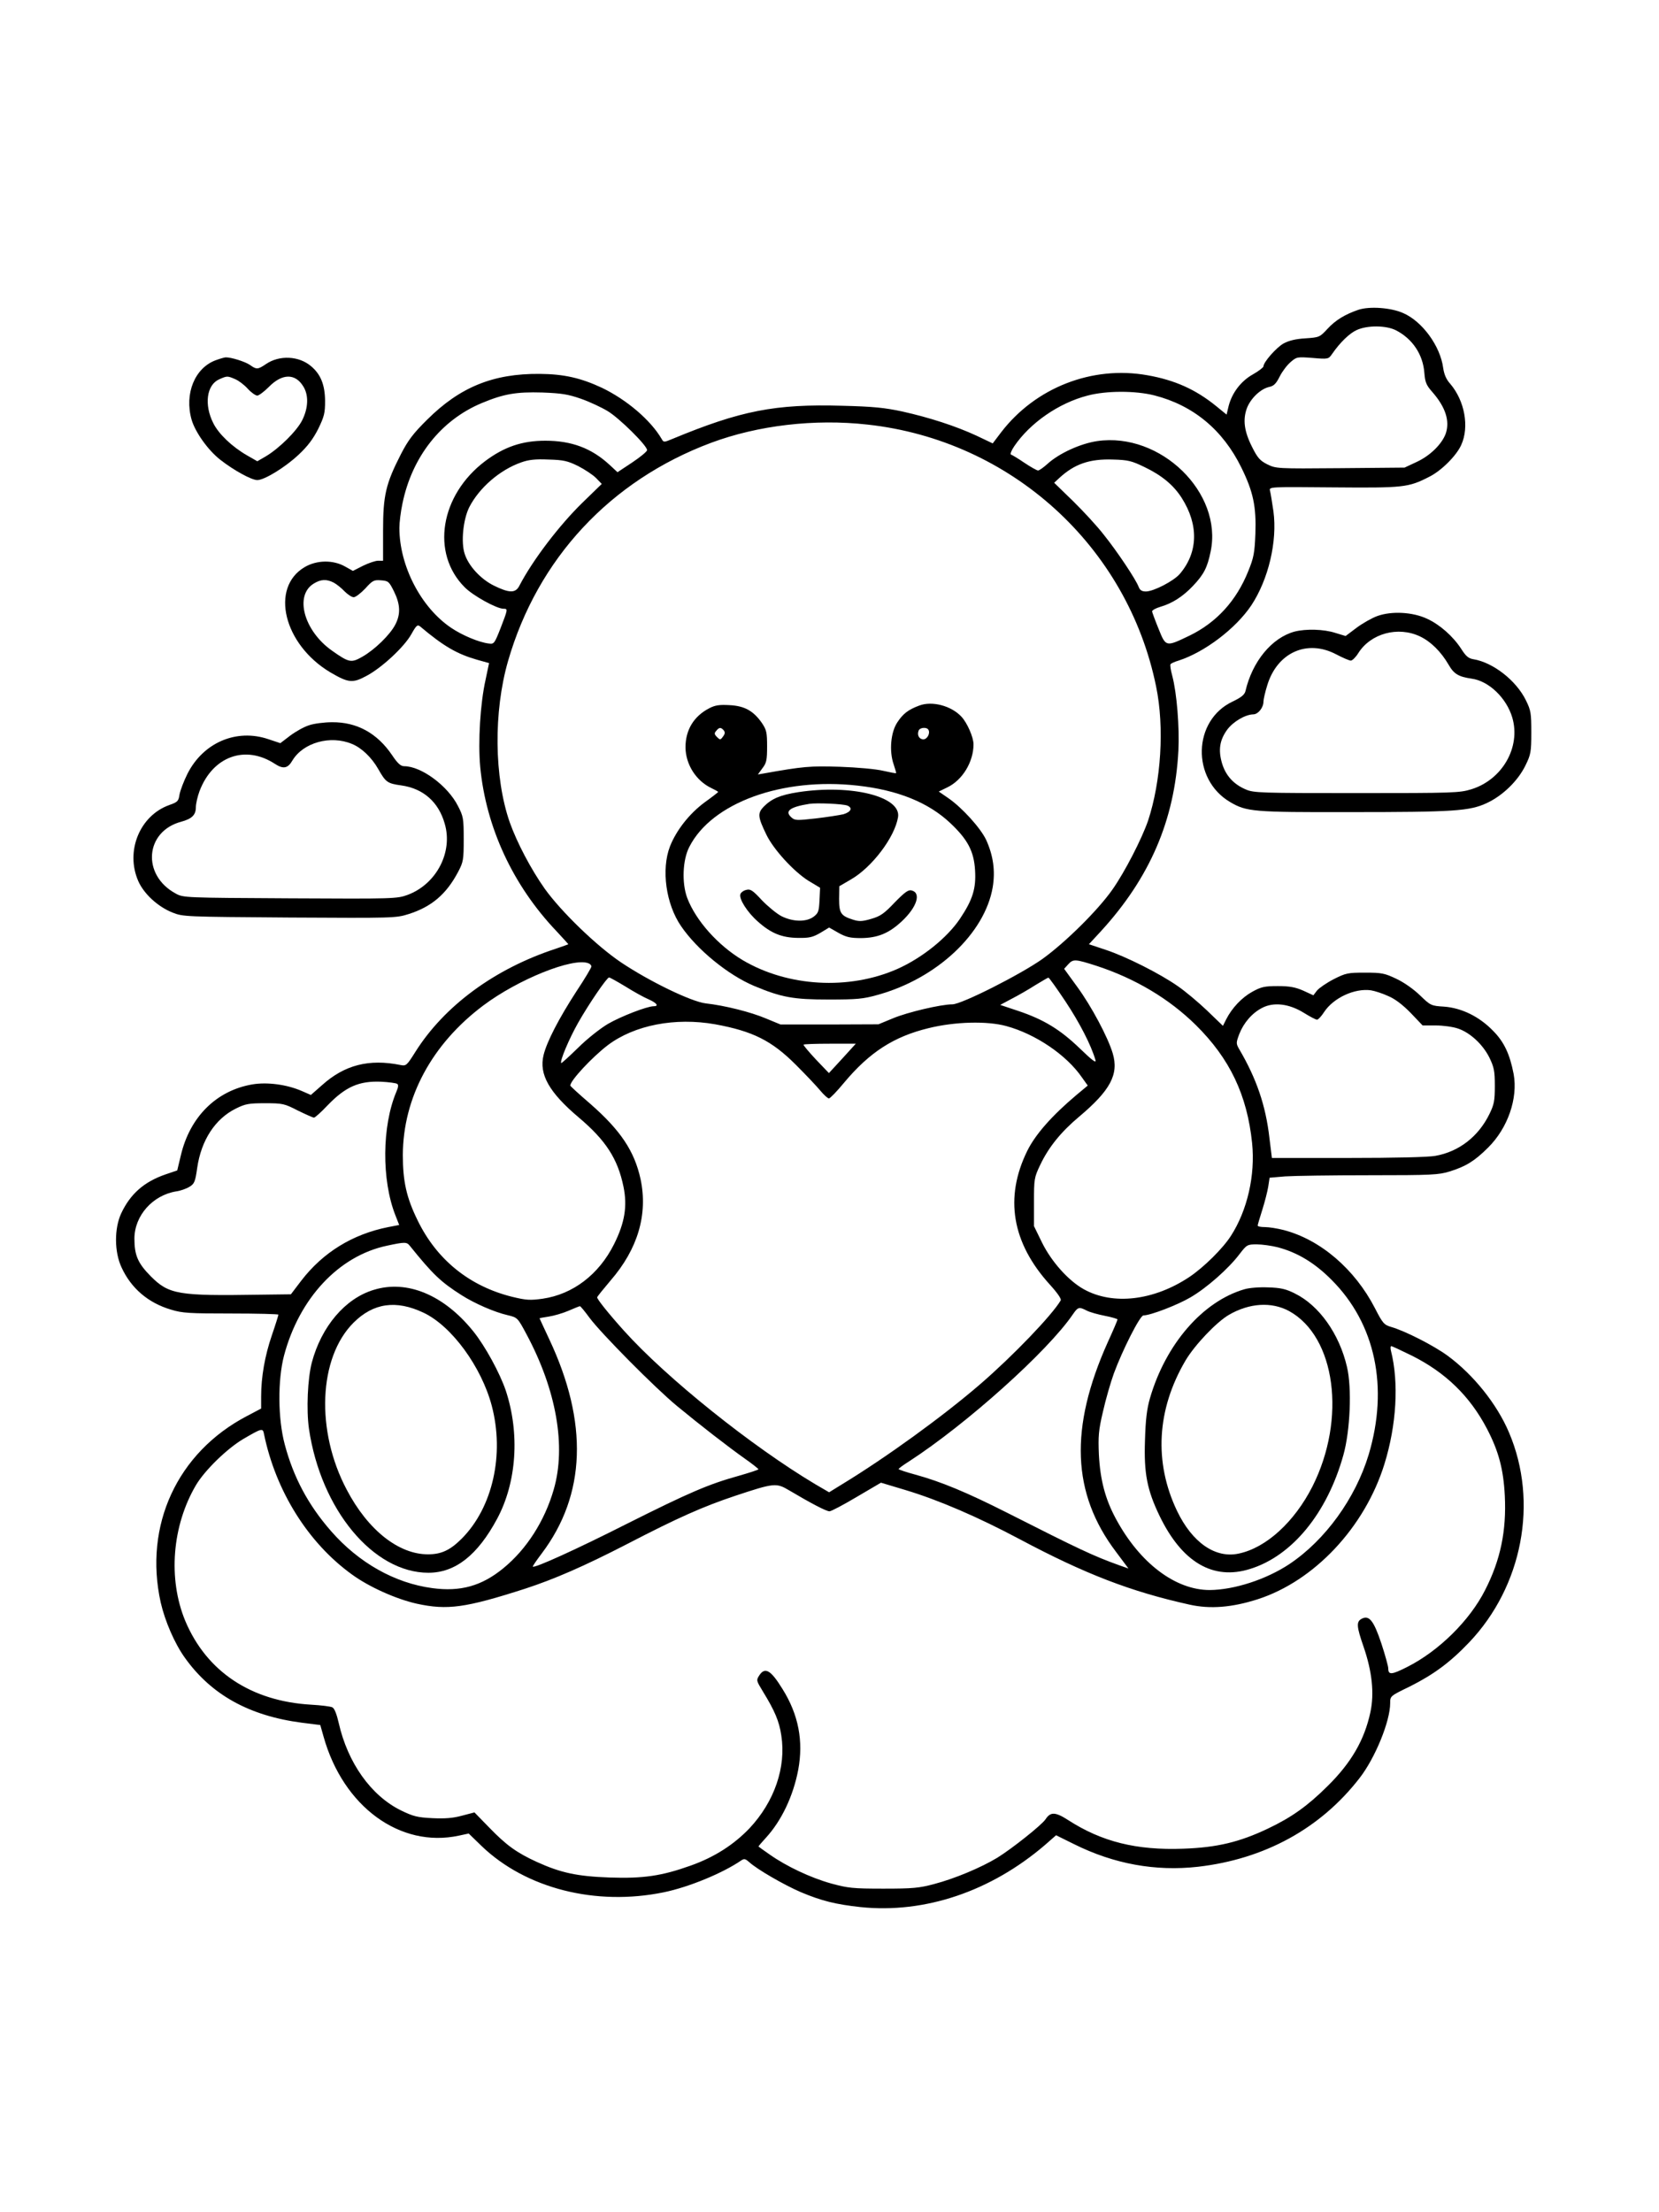
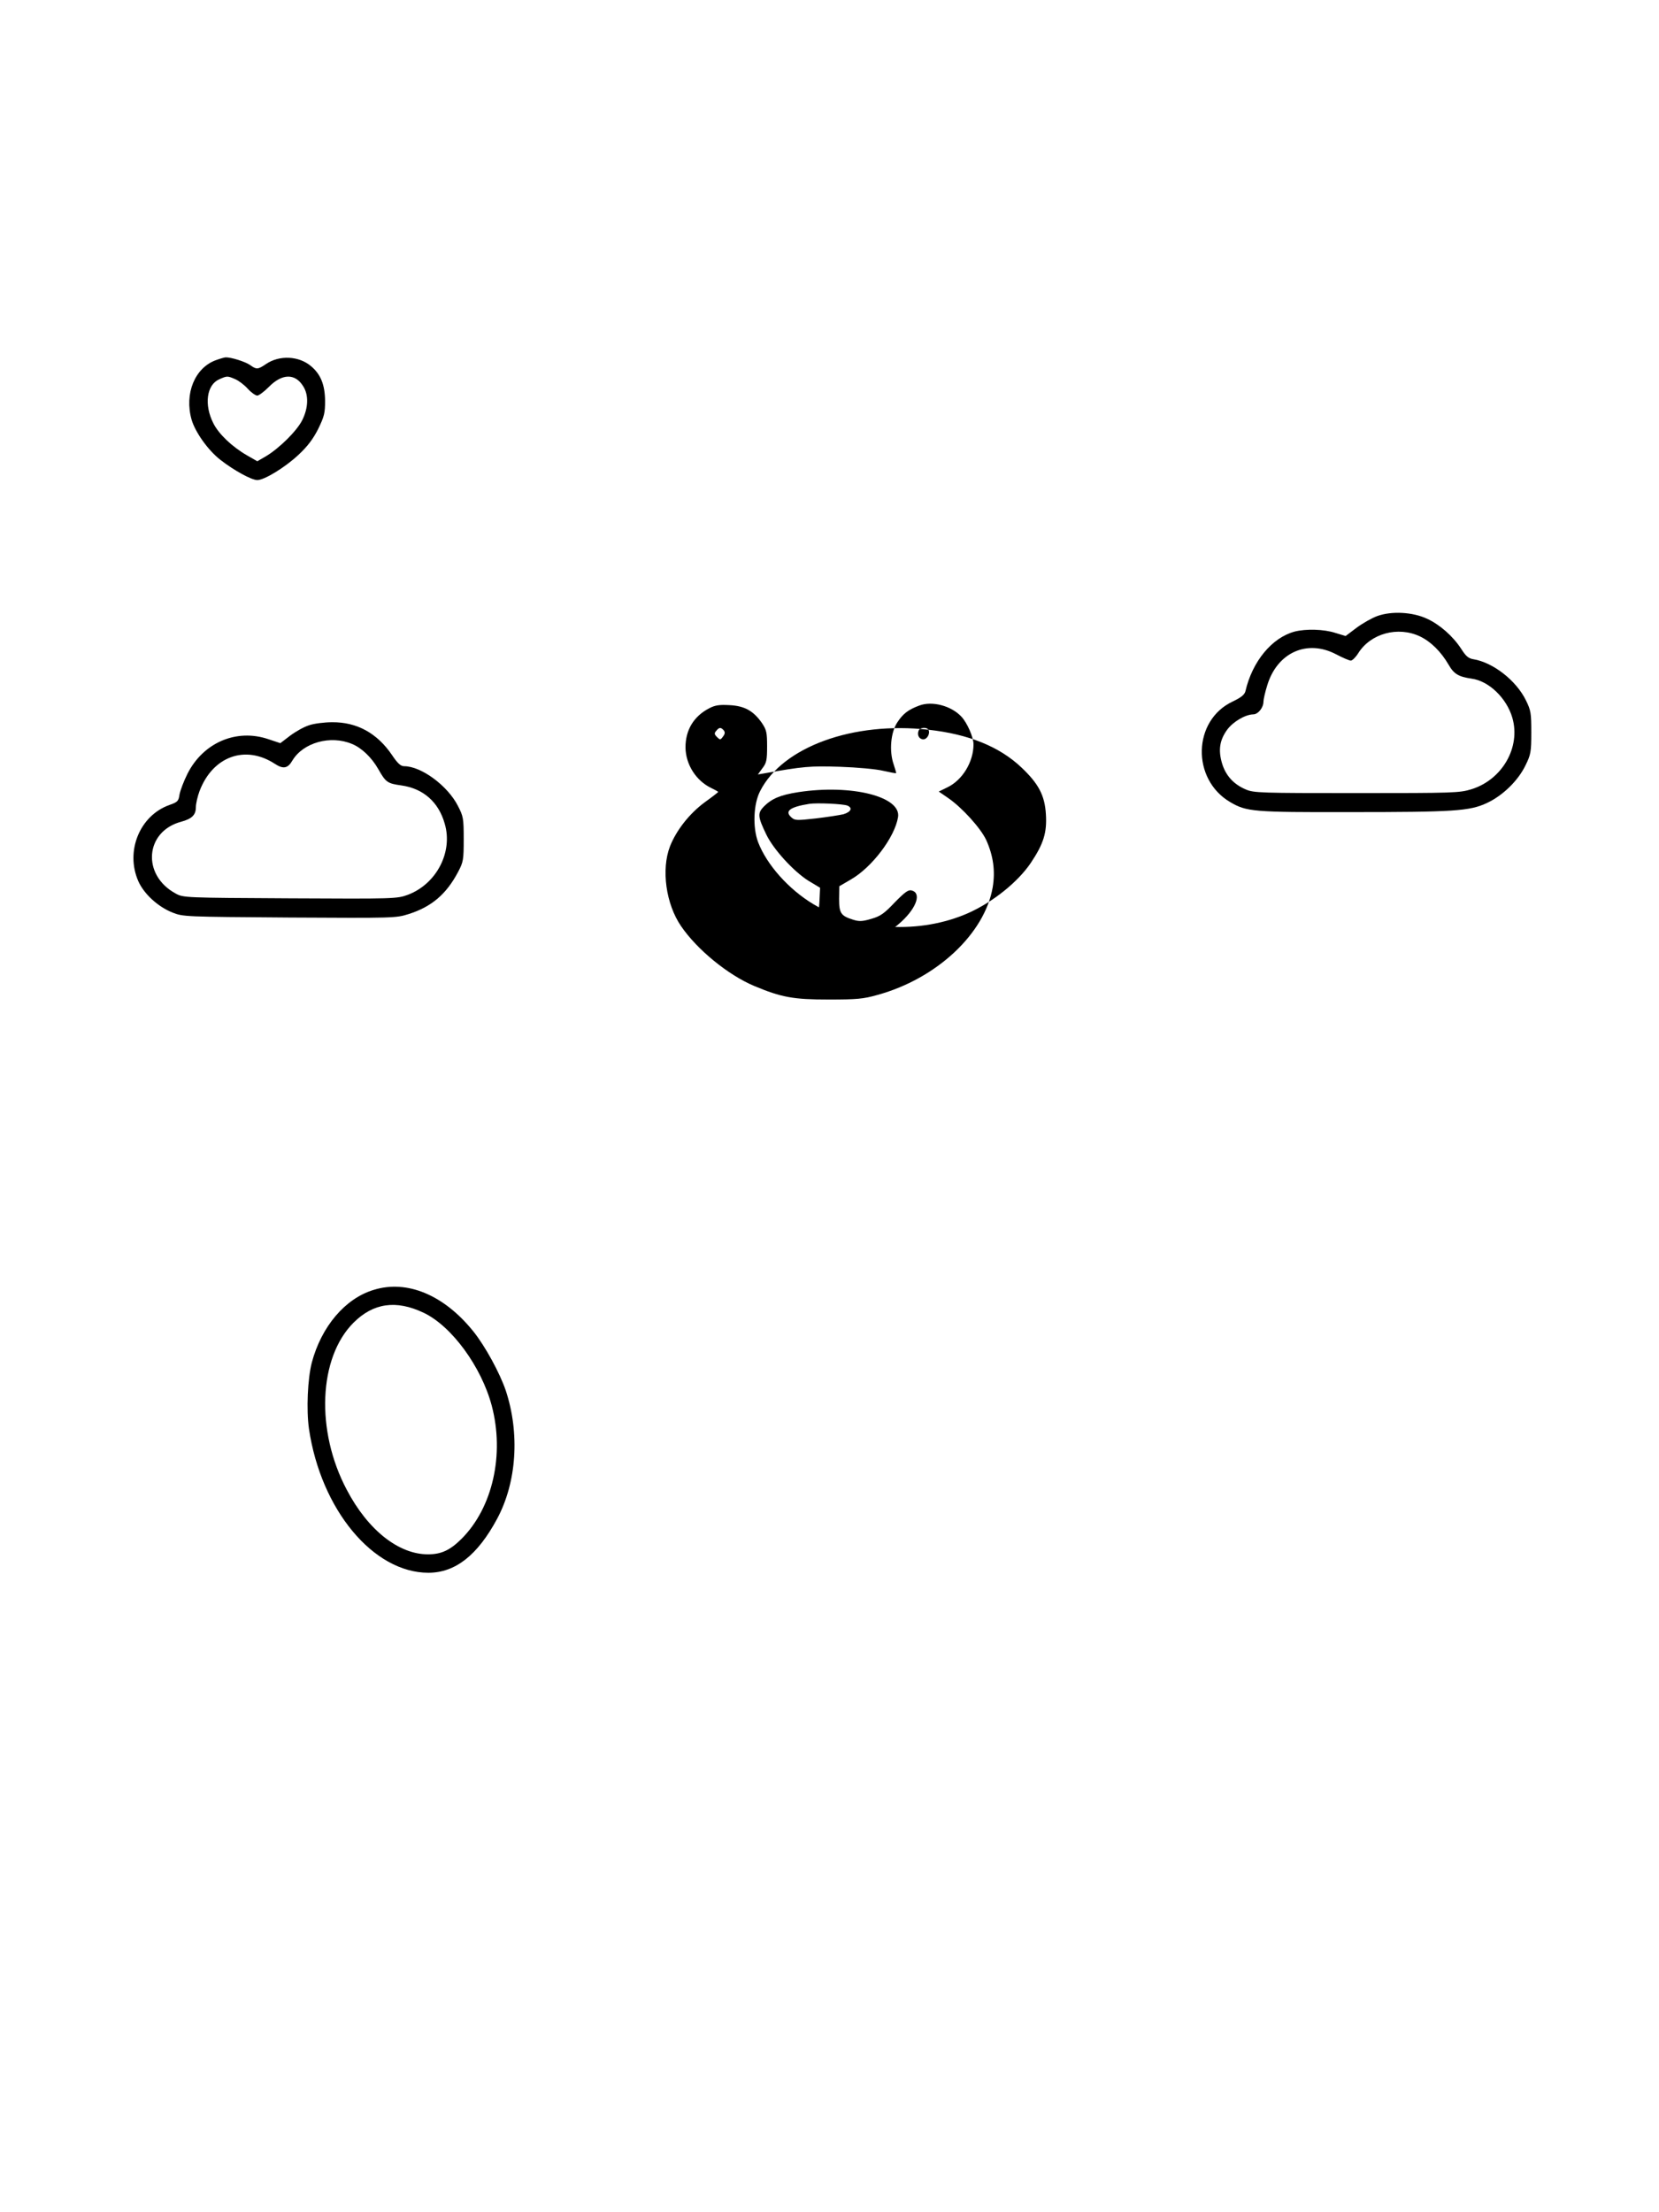
<svg xmlns="http://www.w3.org/2000/svg" version="1.0" width="864pt" height="1152pt" viewBox="0 0 864 1152" preserveAspectRatio="xMidYMid meet">
  <g transform="translate(0,1152) scale(0.1,-0.1)" fill="#000000" stroke="none">
-     <path d="M7075 9907 c-70 -24 -120 -54 -162 -100 -40 -43 -42 -44 -115 -49 -52 -3 -86 -12 -114 -27 -38 -22 -104 -97 -104 -119 0 -5 -24 -24 -54 -41 -63 -35 -109 -96 -127 -164 l-11 -46 -54 44 c-107 87 -216 136 -359 161 -287 51 -582 -64 -761 -297 l-44 -58 -84 40 c-108 50 -243 94 -386 126 -93 20 -153 26 -314 30 -350 10 -528 -25 -885 -173 -43 -18 -45 -18 -55 0 -58 99 -182 204 -310 266 -111 52 -199 72 -326 73 -242 2 -415 -69 -585 -238 -73 -72 -100 -108 -137 -180 -79 -154 -93 -215 -93 -398 l0 -157 -26 0 c-14 0 -49 -12 -78 -26 l-53 -27 -41 23 c-62 35 -147 34 -210 -3 -182 -107 -110 -403 133 -548 94 -55 116 -58 188 -19 80 42 197 151 234 217 27 48 32 52 47 40 122 -103 192 -143 297 -173 l61 -17 -18 -86 c-28 -125 -40 -324 -28 -455 30 -314 170 -617 398 -856 33 -36 61 -66 61 -67 0 -1 -30 -11 -67 -24 -317 -104 -579 -297 -730 -537 -44 -70 -48 -74 -77 -68 -164 33 -291 1 -409 -105 l-58 -51 -48 21 c-79 34 -180 47 -257 34 -187 -32 -325 -169 -372 -369 l-19 -79 -59 -20 c-114 -39 -185 -102 -233 -204 -36 -78 -36 -200 2 -281 50 -109 139 -185 258 -220 58 -18 96 -20 313 -20 135 0 246 -3 246 -6 0 -3 -15 -52 -34 -107 -37 -108 -56 -218 -56 -320 l0 -62 -74 -39 c-363 -190 -538 -570 -449 -971 22 -96 72 -213 126 -288 137 -192 334 -302 609 -338 l96 -12 17 -60 c102 -365 399 -582 705 -516 l51 11 67 -65 c230 -221 594 -314 949 -241 131 27 308 100 405 167 14 9 21 7 40 -10 40 -37 180 -118 268 -156 109 -46 183 -64 311 -78 336 -35 680 82 962 324 l57 50 93 -46 c209 -104 425 -143 647 -118 346 40 637 199 840 461 82 105 160 297 160 391 0 37 0 37 103 87 123 62 208 124 308 229 278 292 362 731 208 1093 -63 149 -186 302 -321 401 -73 53 -220 128 -293 149 -37 11 -44 19 -84 97 -105 204 -284 358 -477 408 -32 8 -75 15 -96 15 -21 0 -38 3 -38 8 0 4 11 41 24 82 13 41 27 96 31 121 l7 46 81 7 c45 3 242 6 438 6 328 0 362 2 420 20 83 26 129 54 199 124 103 102 156 257 133 383 -20 104 -50 168 -108 226 -72 74 -163 118 -254 125 -68 4 -71 6 -126 59 -33 32 -84 68 -123 86 -61 29 -76 32 -163 32 -89 0 -100 -2 -163 -34 -37 -19 -76 -46 -87 -59 l-19 -25 -52 24 c-41 18 -71 24 -133 24 -70 0 -87 -4 -134 -30 -54 -30 -105 -84 -135 -143 l-17 -34 -82 79 c-45 43 -113 100 -152 127 -94 66 -271 155 -377 190 l-87 29 61 66 c256 279 386 580 405 942 6 122 -8 300 -32 390 -8 29 -12 56 -9 60 2 4 21 13 42 19 136 44 298 167 379 288 89 135 136 333 115 489 -7 48 -15 97 -18 108 -5 20 -1 20 331 17 364 -3 389 -1 498 55 63 31 142 110 167 166 43 94 18 230 -57 318 -21 23 -32 49 -37 83 -15 114 -109 243 -209 286 -63 28 -174 36 -232 17z m195 -107 c86 -44 141 -126 148 -222 4 -49 10 -64 42 -100 68 -78 91 -149 70 -214 -19 -55 -81 -117 -153 -150 l-62 -29 -335 -3 c-332 -3 -335 -2 -380 20 -38 19 -51 34 -79 90 -42 83 -49 143 -27 203 20 51 71 100 116 110 24 5 36 17 55 55 13 26 39 60 57 75 31 27 35 27 114 21 81 -7 83 -6 101 20 42 61 91 108 128 125 56 26 154 25 205 -1z m-4243 -357 c45 -16 107 -45 138 -64 60 -36 205 -179 205 -203 0 -7 -35 -36 -77 -64 l-77 -51 -41 38 c-94 87 -198 126 -335 126 -121 0 -214 -32 -313 -106 -235 -177 -284 -480 -107 -657 43 -44 167 -112 202 -112 24 0 23 -2 -15 -101 -32 -81 -34 -84 -62 -80 -50 6 -137 42 -196 82 -157 106 -269 323 -269 520 0 28 7 85 16 127 50 243 200 434 413 523 115 48 180 59 316 55 101 -4 133 -9 202 -33z m2985 18 c203 -52 357 -180 453 -376 62 -126 78 -203 73 -345 -4 -101 -9 -125 -37 -194 -62 -155 -166 -268 -306 -336 -123 -59 -123 -60 -161 35 -18 44 -33 85 -34 91 0 6 19 17 43 24 63 18 119 55 170 109 57 60 75 96 92 179 64 306 -261 623 -591 575 -87 -13 -197 -63 -258 -118 -21 -19 -43 -35 -50 -35 -6 0 -38 18 -71 40 -32 22 -64 41 -70 43 -5 2 2 21 17 43 82 121 231 225 382 264 98 26 249 26 348 1z m-1494 -152 c747 -82 1354 -633 1503 -1364 44 -213 26 -493 -42 -699 -32 -93 -121 -267 -186 -359 -75 -107 -244 -274 -363 -360 -114 -81 -422 -237 -470 -237 -59 0 -234 -41 -310 -73 l-75 -31 -255 -1 -255 0 -75 31 c-80 34 -216 68 -315 79 -75 9 -292 114 -440 213 -128 86 -312 264 -398 384 -72 102 -144 239 -182 345 -82 235 -85 577 -9 841 154 533 533 940 1057 1136 244 91 539 126 815 95z m-1507 -216 c35 -18 77 -46 93 -62 l30 -31 -100 -97 c-123 -120 -261 -302 -329 -433 -20 -40 -53 -39 -134 1 -68 34 -131 102 -151 165 -20 60 -8 179 24 243 52 101 159 194 270 233 39 14 73 18 142 15 78 -2 100 -7 155 -34z m2949 -5 c90 -43 152 -94 195 -162 88 -139 85 -282 -10 -394 -31 -37 -137 -92 -177 -92 -21 0 -31 6 -38 24 -14 38 -112 185 -182 272 -34 44 -106 122 -160 175 l-98 95 27 25 c79 73 158 100 278 96 80 -2 99 -7 165 -39z m-4222 -602 c15 -8 40 -28 56 -45 17 -17 38 -31 48 -31 10 0 36 20 60 45 38 42 45 46 82 43 39 -3 42 -6 68 -58 33 -67 35 -118 7 -172 -27 -53 -107 -131 -172 -168 -58 -33 -69 -31 -157 31 -147 103 -198 288 -96 350 37 23 67 24 104 5z m3974 -1996 c201 -66 377 -171 516 -308 177 -175 267 -364 293 -615 17 -167 -25 -350 -110 -482 -42 -66 -141 -164 -217 -215 -185 -123 -397 -148 -549 -64 -81 45 -169 144 -218 243 l-42 86 0 125 c0 120 1 128 32 193 44 93 109 173 202 251 163 137 209 221 176 331 -25 84 -111 245 -184 345 l-69 95 21 23 c26 29 37 28 149 -8z m-2648 14 c9 -3 16 -11 16 -17 0 -6 -35 -65 -79 -131 -90 -139 -153 -260 -170 -330 -25 -100 29 -195 183 -325 141 -119 203 -215 233 -360 21 -102 7 -188 -49 -300 -79 -158 -214 -261 -372 -284 -65 -9 -85 -8 -159 10 -221 55 -392 192 -492 398 -58 118 -77 203 -77 340 1 299 151 578 419 779 181 136 467 251 547 220z m193 -121 c43 -27 97 -57 121 -67 43 -19 55 -36 26 -36 -34 0 -171 -53 -238 -92 -39 -23 -109 -78 -155 -124 -47 -46 -87 -82 -88 -80 -9 9 41 127 88 210 55 97 149 235 161 236 4 0 42 -21 85 -47z m2292 -78 c73 -110 134 -228 156 -305 6 -19 -16 -3 -82 61 -102 98 -187 150 -321 195 l-93 31 60 32 c33 17 89 49 123 71 35 21 65 39 68 39 3 1 43 -55 89 -124z m1681 28 c36 -15 76 -46 117 -88 l62 -65 69 0 c37 0 89 -7 115 -16 63 -21 130 -83 164 -152 24 -50 28 -69 28 -147 0 -78 -4 -97 -28 -146 -57 -117 -158 -196 -281 -218 -37 -7 -214 -11 -456 -11 l-396 0 -13 105 c-19 167 -67 308 -157 461 -17 30 -17 33 0 79 23 59 67 110 120 137 60 31 140 21 216 -26 32 -20 63 -36 69 -36 6 0 23 18 37 40 49 74 159 125 244 113 19 -3 60 -16 90 -30z m-3505 -147 c196 -36 294 -85 420 -211 50 -50 106 -109 126 -133 19 -23 40 -42 46 -42 6 0 42 37 79 82 133 159 259 240 440 284 138 34 305 38 404 11 152 -41 314 -150 395 -268 l30 -42 -60 -50 c-128 -108 -213 -205 -255 -290 -120 -244 -80 -479 118 -697 40 -44 61 -75 56 -82 -46 -78 -250 -290 -419 -436 -196 -169 -492 -383 -719 -521 l-68 -42 -72 42 c-332 198 -776 554 -997 800 -80 89 -139 163 -139 173 0 4 32 43 70 88 142 164 195 344 156 528 -32 146 -104 254 -263 393 -57 49 -103 91 -103 94 0 26 114 148 195 210 139 105 351 146 560 109z m662 -178 l-70 -76 -68 71 c-37 40 -66 74 -64 77 2 3 64 5 137 5 l135 0 -70 -77z m-2319 -132 c8 -4 7 -17 -4 -42 -75 -178 -77 -459 -5 -642 l20 -51 -57 -11 c-186 -37 -340 -132 -453 -279 l-54 -71 -160 -2 c-428 -7 -475 1 -570 96 -67 68 -85 109 -85 197 1 119 95 225 218 245 22 3 53 14 69 24 25 15 30 26 40 98 21 145 94 256 201 309 50 25 68 28 153 28 91 0 100 -2 170 -38 41 -20 79 -37 84 -37 6 0 38 29 72 65 93 96 163 127 279 122 39 -2 76 -7 82 -11z m66 -843 c120 -149 162 -189 269 -257 69 -44 172 -89 242 -105 50 -12 51 -13 97 -99 156 -291 207 -584 142 -808 -47 -164 -142 -312 -262 -410 -113 -93 -224 -124 -371 -104 -195 26 -383 132 -527 297 -119 136 -196 281 -241 451 -36 134 -37 335 -4 462 79 299 285 520 536 573 93 20 103 20 119 0z m4520 -8 c103 -27 194 -82 281 -170 228 -228 298 -559 193 -910 -69 -228 -226 -445 -413 -570 -121 -80 -287 -134 -415 -135 -179 0 -365 141 -489 372 -55 102 -81 201 -88 333 -4 95 -2 126 21 223 14 63 40 153 57 200 45 122 136 302 154 302 36 0 177 54 245 94 84 49 198 149 256 226 37 48 40 50 89 50 28 0 77 -7 109 -15z m-3584 -367 c59 -80 340 -364 455 -459 121 -100 267 -213 353 -274 39 -27 71 -53 72 -56 0 -3 -46 -18 -102 -34 -158 -44 -258 -87 -583 -250 -263 -133 -481 -232 -490 -223 -2 2 19 32 46 68 231 306 244 682 39 1117 -27 58 -50 107 -50 108 0 1 21 5 48 9 26 4 72 17 102 30 30 13 57 24 60 24 3 1 25 -26 50 -60z m2590 37 c15 -8 58 -20 94 -27 36 -7 66 -16 66 -19 0 -4 -23 -58 -51 -119 -200 -446 -187 -787 43 -1091 l65 -87 -51 18 c-133 48 -205 82 -582 273 -208 105 -342 161 -477 198 -48 13 -87 26 -87 29 0 3 24 21 53 39 301 195 724 575 854 766 27 39 32 41 73 20z m1694 -235 c175 -88 301 -210 390 -380 61 -117 86 -211 93 -349 9 -182 -22 -334 -103 -492 -80 -158 -241 -317 -406 -400 -81 -41 -98 -42 -98 -7 0 11 -16 69 -36 130 -40 120 -64 149 -103 128 -28 -15 -26 -40 10 -144 45 -130 57 -244 36 -342 -31 -145 -100 -264 -224 -386 -103 -102 -185 -161 -309 -220 -149 -71 -267 -99 -442 -105 -243 -9 -424 36 -599 149 -67 43 -92 44 -118 4 -20 -30 -175 -153 -251 -200 -84 -51 -222 -109 -329 -137 -78 -21 -112 -24 -265 -24 -159 0 -184 3 -272 27 -107 30 -232 89 -320 151 -32 22 -58 41 -58 42 0 1 17 21 38 44 82 89 143 218 169 354 28 150 2 288 -82 422 -61 99 -91 116 -121 70 -16 -25 -15 -27 19 -83 62 -101 85 -155 96 -229 26 -166 -36 -345 -165 -483 -82 -86 -183 -151 -307 -195 -151 -54 -247 -68 -422 -62 -168 6 -254 24 -379 81 -105 48 -159 87 -248 179 l-77 79 -65 -17 c-47 -13 -89 -16 -154 -13 -79 4 -99 9 -165 41 -155 77 -276 247 -323 455 -10 44 -22 76 -33 81 -9 5 -59 11 -111 14 -312 18 -544 172 -655 436 -91 219 -69 496 56 708 46 77 161 189 245 239 98 57 103 59 109 26 61 -296 229 -566 458 -731 89 -65 230 -128 337 -152 160 -35 254 -22 565 78 150 49 305 116 530 232 264 137 397 196 565 252 202 67 213 68 280 28 113 -67 193 -109 210 -109 9 0 73 34 142 75 l126 74 130 -39 c172 -52 376 -140 592 -255 340 -181 578 -273 885 -341 107 -24 221 -15 355 28 295 95 558 375 660 704 63 203 76 424 34 590 -3 13 -3 24 2 24 4 0 53 -23 108 -50z" />
-     <path d="M4788 7846 c-57 -21 -85 -42 -115 -88 -34 -51 -43 -149 -19 -218 8 -24 14 -45 13 -46 -1 -2 -31 4 -67 12 -36 9 -137 18 -225 21 -157 5 -191 2 -399 -35 l-29 -5 24 33 c21 27 24 43 24 113 0 73 -3 86 -27 122 -44 63 -90 89 -168 93 -53 3 -75 0 -106 -16 -81 -42 -124 -113 -124 -204 1 -89 55 -174 135 -212 19 -9 35 -18 35 -20 0 -2 -31 -26 -70 -54 -80 -59 -148 -146 -181 -230 -46 -120 -21 -300 58 -415 84 -123 245 -254 380 -311 143 -60 205 -71 388 -71 148 0 181 3 255 24 309 85 559 320 600 561 14 85 3 164 -34 246 -29 62 -127 170 -199 219 l-48 33 45 22 c79 38 136 133 136 224 0 37 -33 112 -63 144 -53 57 -153 83 -219 58z m-1019 -129 c8 -10 7 -19 -4 -33 -13 -18 -15 -18 -31 -2 -14 14 -15 20 -4 32 15 19 24 20 39 3z m1066 3 c11 -18 -6 -50 -26 -50 -22 0 -34 22 -25 45 6 17 42 20 51 5z m-369 -291 c209 -23 370 -88 484 -196 90 -85 122 -146 128 -244 6 -96 -12 -154 -79 -254 -67 -99 -196 -203 -326 -261 -252 -111 -570 -93 -805 46 -129 77 -244 206 -289 324 -29 78 -24 199 11 266 117 230 484 363 876 319z" />
+     <path d="M4788 7846 c-57 -21 -85 -42 -115 -88 -34 -51 -43 -149 -19 -218 8 -24 14 -45 13 -46 -1 -2 -31 4 -67 12 -36 9 -137 18 -225 21 -157 5 -191 2 -399 -35 l-29 -5 24 33 c21 27 24 43 24 113 0 73 -3 86 -27 122 -44 63 -90 89 -168 93 -53 3 -75 0 -106 -16 -81 -42 -124 -113 -124 -204 1 -89 55 -174 135 -212 19 -9 35 -18 35 -20 0 -2 -31 -26 -70 -54 -80 -59 -148 -146 -181 -230 -46 -120 -21 -300 58 -415 84 -123 245 -254 380 -311 143 -60 205 -71 388 -71 148 0 181 3 255 24 309 85 559 320 600 561 14 85 3 164 -34 246 -29 62 -127 170 -199 219 l-48 33 45 22 c79 38 136 133 136 224 0 37 -33 112 -63 144 -53 57 -153 83 -219 58z m-1019 -129 c8 -10 7 -19 -4 -33 -13 -18 -15 -18 -31 -2 -14 14 -15 20 -4 32 15 19 24 20 39 3z m1066 3 c11 -18 -6 -50 -26 -50 -22 0 -34 22 -25 45 6 17 42 20 51 5z c209 -23 370 -88 484 -196 90 -85 122 -146 128 -244 6 -96 -12 -154 -79 -254 -67 -99 -196 -203 -326 -261 -252 -111 -570 -93 -805 46 -129 77 -244 206 -289 324 -29 78 -24 199 11 266 117 230 484 363 876 319z" />
    <path d="M4158 7395 c-96 -15 -139 -34 -181 -76 -32 -34 -31 -52 14 -145 37 -77 142 -192 220 -241 l60 -36 -3 -65 c-3 -58 -6 -67 -31 -86 -38 -28 -107 -27 -167 3 -25 13 -70 50 -102 83 -47 51 -60 60 -81 54 -14 -3 -28 -13 -31 -22 -9 -24 36 -95 91 -143 68 -61 125 -84 208 -85 59 -1 77 3 117 26 l46 28 49 -28 c40 -22 60 -27 118 -27 85 1 143 24 210 86 80 74 104 149 53 162 -17 5 -35 -8 -88 -62 -55 -58 -74 -72 -123 -86 -47 -14 -64 -14 -95 -4 -63 20 -72 34 -72 108 l1 66 60 35 c110 63 229 220 246 325 17 107 -243 172 -519 130z m255 -70 c29 -12 19 -33 -20 -45 -21 -5 -86 -15 -145 -22 -99 -11 -109 -11 -127 6 -36 32 -7 54 94 70 39 6 175 0 198 -9z" />
    <path d="M1946 4803 c-149 -45 -272 -191 -322 -378 -22 -85 -29 -246 -15 -345 62 -421 335 -750 622 -750 140 0 256 91 358 281 102 190 119 444 45 668 -31 91 -107 231 -169 308 -153 190 -345 270 -519 216z m260 -119 c146 -69 301 -281 355 -484 67 -254 5 -530 -156 -692 -60 -60 -106 -82 -175 -82 -153 -1 -314 126 -424 336 -163 307 -147 688 35 870 103 103 222 120 365 52z" />
-     <path d="M6480 4806 c-216 -63 -409 -285 -491 -567 -16 -55 -23 -112 -26 -220 -6 -171 11 -258 76 -393 117 -242 279 -337 472 -276 219 68 401 291 485 592 36 127 45 351 19 460 -40 172 -145 320 -271 382 -47 24 -75 30 -139 32 -45 2 -99 -2 -125 -10z m233 -113 c243 -133 300 -561 122 -914 -94 -185 -241 -319 -383 -349 -122 -27 -243 57 -322 222 -121 253 -106 528 44 783 48 81 161 200 226 238 107 62 222 69 313 20z" />
    <path d="M1126 9645 c-111 -39 -167 -175 -128 -311 19 -65 86 -159 149 -208 70 -55 163 -106 193 -106 37 0 146 67 215 132 47 44 75 81 102 134 32 66 36 83 36 147 -1 84 -23 138 -73 180 -63 54 -165 59 -235 11 -43 -29 -49 -29 -84 -4 -25 17 -98 40 -126 39 -5 0 -27 -6 -49 -14z m98 -99 c19 -8 48 -30 66 -50 18 -20 41 -36 50 -36 8 0 35 20 59 44 70 72 139 73 181 3 28 -45 26 -111 -6 -175 -28 -56 -119 -146 -189 -188 l-45 -26 -54 31 c-78 45 -147 111 -175 167 -49 97 -35 200 31 229 41 18 42 18 82 1z" />
    <path d="M7173 8312 c-28 -10 -77 -38 -108 -61 l-57 -43 -53 16 c-61 20 -154 22 -213 7 -118 -32 -220 -155 -256 -311 -5 -18 -22 -32 -66 -53 -209 -98 -216 -405 -13 -524 85 -50 121 -53 618 -52 548 0 629 5 720 48 81 38 161 115 200 196 27 55 30 69 30 170 0 101 -2 115 -28 168 -51 104 -171 197 -273 214 -26 4 -40 16 -64 54 -43 66 -111 126 -178 157 -75 35 -184 41 -259 14z m222 -106 c57 -27 110 -80 149 -147 28 -49 52 -63 120 -73 90 -12 182 -101 212 -203 45 -154 -52 -323 -213 -373 -62 -19 -91 -20 -598 -20 -500 0 -536 1 -577 19 -64 27 -105 73 -124 137 -20 69 -12 120 27 174 31 42 94 79 136 80 25 0 53 35 53 66 0 12 9 51 20 86 52 170 207 240 358 161 34 -18 69 -33 77 -33 8 0 26 18 39 39 65 103 207 141 321 87z" />
    <path d="M1609 7743 c-26 -8 -70 -33 -98 -54 l-51 -39 -63 21 c-166 56 -339 -18 -421 -181 -19 -38 -37 -86 -41 -107 -5 -35 -10 -40 -53 -55 -154 -55 -230 -240 -162 -396 29 -66 101 -133 178 -164 56 -22 62 -22 610 -26 541 -3 554 -3 620 18 120 38 197 104 258 220 27 51 29 63 29 170 0 108 -2 119 -30 173 -53 105 -191 207 -280 207 -18 0 -34 14 -64 59 -77 113 -182 171 -311 170 -41 0 -96 -7 -121 -16z m224 -97 c50 -20 103 -71 137 -131 39 -69 48 -75 120 -85 114 -16 194 -86 226 -199 44 -148 -43 -315 -193 -371 -55 -20 -69 -21 -612 -18 -548 3 -557 3 -596 25 -178 96 -160 324 29 374 55 15 76 35 76 75 0 19 9 57 19 84 69 182 239 243 393 142 43 -28 67 -24 91 18 56 93 198 133 310 86z" />
  </g>
</svg>